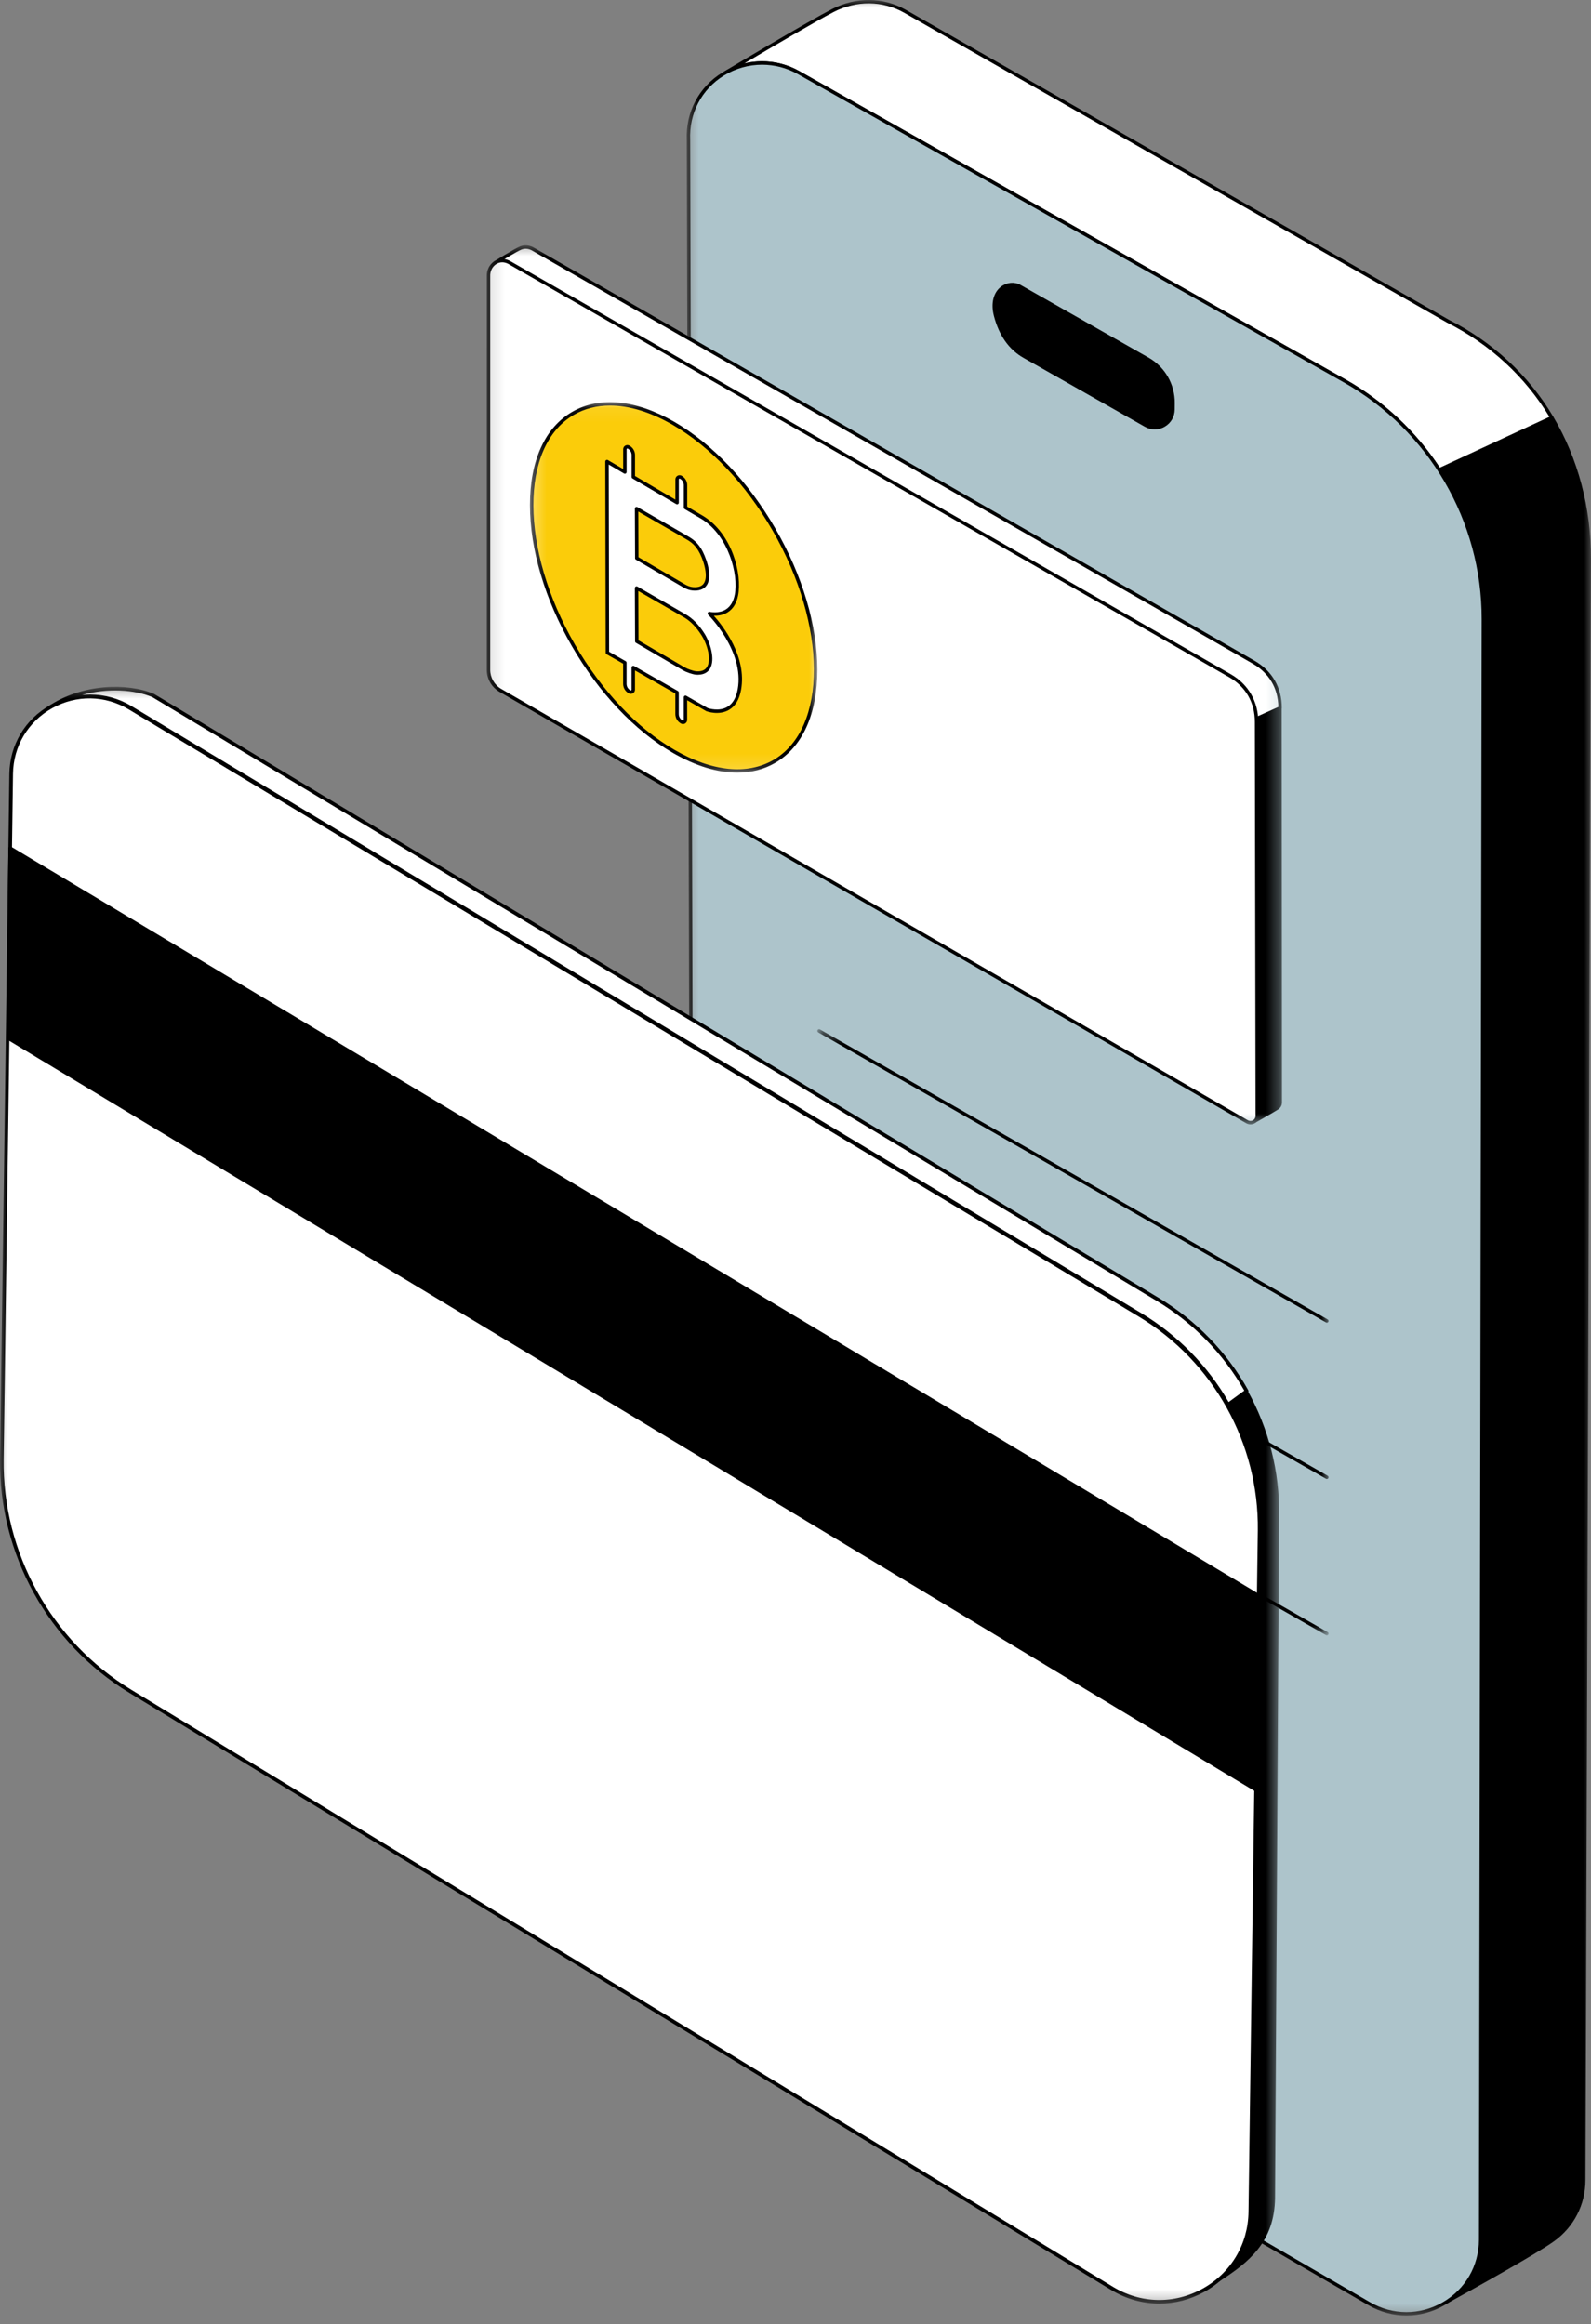
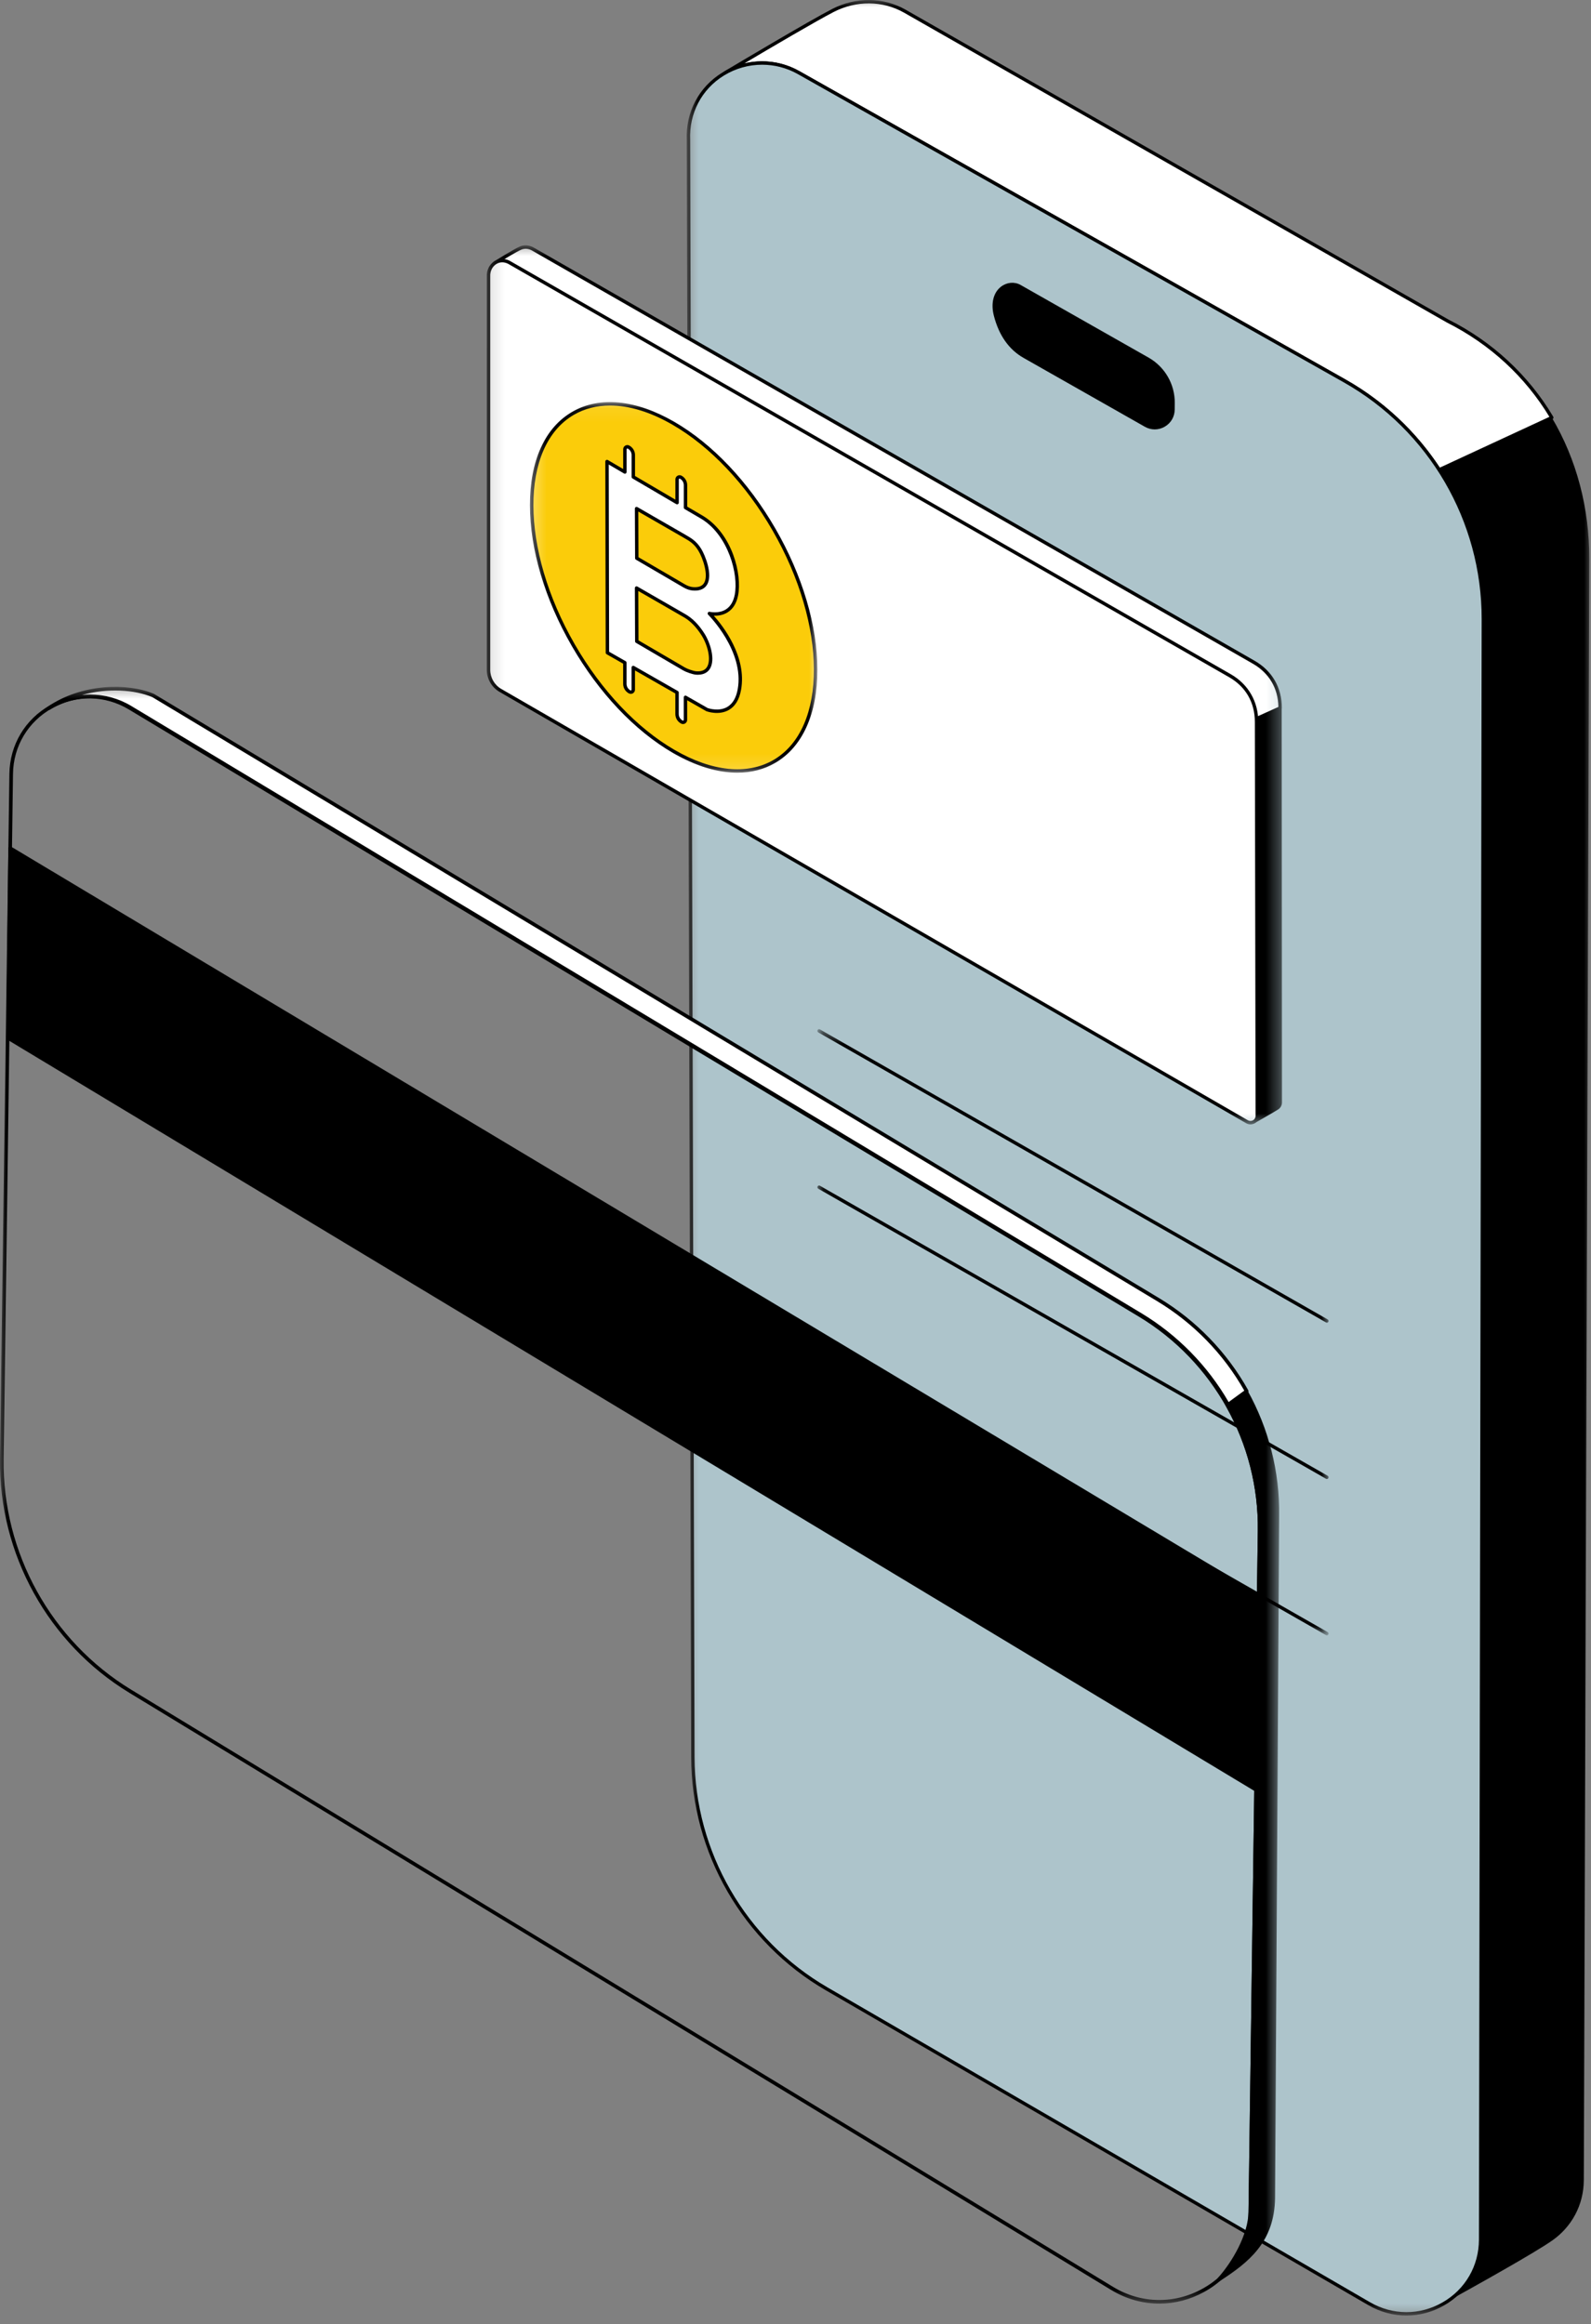
<svg xmlns="http://www.w3.org/2000/svg" width="115" height="168" viewBox="0 0 115 168" fill="none">
  <rect x="0" y="0" width="115" height="168" fill="#808080" stroke="none" />
  <mask id="mask0_504_7486" style="mask-type:luminance" maskUnits="userSpaceOnUse" x="49" y="-1" width="66" height="169">
    <path d="M49.637 -0H115V167.379H49.637V-0Z" fill="white" />
  </mask>
  <g mask="url(#mask0_504_7486)">
    <path d="M112.167 30.185C113.968 33.217 114.884 36.748 114.878 40.4L114.48 157.575C114.477 159.436 113.565 160.981 112.239 161.927C110.967 162.833 106.494 165.322 104.639 166.346C104.625 166.354 104.612 166.364 104.598 166.373C106.023 165.44 107.018 163.841 107.021 161.897L107.219 44.75C107.226 40.851 106.081 37.115 104.028 33.956L112.167 30.185Z" fill="black" />
-     <path d="M104.598 166.494C104.558 166.494 104.518 166.474 104.495 166.438C104.46 166.382 104.476 166.307 104.531 166.271C104.538 166.267 104.544 166.263 104.55 166.259C104.557 166.254 104.564 166.249 104.571 166.245C106.048 165.26 106.896 163.678 106.899 161.897L107.097 44.75C107.104 40.933 106.007 37.223 103.925 34.023C103.906 33.993 103.901 33.957 103.91 33.923C103.92 33.889 103.944 33.861 103.976 33.846L112.116 30.075C112.172 30.048 112.239 30.069 112.271 30.123C114.062 33.138 115.005 36.692 114.999 40.4L114.601 157.575C114.598 159.366 113.762 160.989 112.309 162.026C111.039 162.931 106.568 165.42 104.701 166.45C104.696 166.453 104.691 166.457 104.686 166.46C104.678 166.465 104.67 166.471 104.661 166.476C104.641 166.488 104.619 166.494 104.598 166.494L104.598 166.494ZM104.205 34.008C106.263 37.221 107.347 40.933 107.341 44.75L107.142 161.897C107.14 163.329 106.616 164.638 105.672 165.635C107.815 164.443 111.114 162.58 112.168 161.829C113.557 160.838 114.355 159.287 114.358 157.575L114.757 40.4C114.763 36.774 113.851 33.299 112.118 30.341L104.205 34.008V34.008Z" fill="black" />
    <path d="M104.027 33.957C102.326 31.34 100 29.12 97.187 27.532L57.724 5.248C55.971 4.258 53.97 4.377 52.413 5.267C53.227 4.781 58.565 1.601 60.208 0.756C61.779 -0.052 63.718 -0.143 65.389 0.8L104.645 23.21C107.933 24.862 110.451 27.297 112.167 30.185L104.027 33.957H104.027Z" fill="white" />
    <path d="M104.027 34.078C103.987 34.078 103.949 34.058 103.926 34.023C102.213 31.39 99.862 29.182 97.127 27.638L57.664 5.354C56.039 4.436 54.099 4.444 52.473 5.373C52.416 5.406 52.342 5.386 52.308 5.329C52.275 5.271 52.294 5.197 52.351 5.163C52.972 4.792 58.467 1.515 60.153 0.648C61.861 -0.23 63.841 -0.213 65.449 0.695L104.706 23.105C107.872 24.695 110.49 27.123 112.271 30.123C112.289 30.153 112.293 30.188 112.283 30.221C112.273 30.254 112.249 30.281 112.218 30.295L104.078 34.067C104.062 34.075 104.044 34.078 104.027 34.078H104.027ZM55.088 4.428C56.014 4.428 56.939 4.666 57.783 5.142L97.246 27.426C99.985 28.973 102.343 31.176 104.072 33.803L111.994 30.132C110.237 27.225 107.68 24.871 104.591 23.318L65.329 0.906C63.793 0.039 61.899 0.023 60.264 0.864C59.023 1.502 55.702 3.456 53.802 4.583C54.225 4.479 54.657 4.428 55.088 4.428Z" fill="black" />
    <path d="M98.967 166.525L59.753 143.765C53.781 140.299 50.098 133.923 50.079 127.018L49.764 10.125C49.574 5.805 54.161 3.236 57.724 5.248L97.187 27.532C103.396 31.038 107.231 37.62 107.219 44.75L107.021 161.896C107.014 166.026 102.539 168.598 98.967 166.525L98.967 166.525Z" fill="#ADC4CB" />
    <path d="M101.659 167.38C100.713 167.38 99.767 167.13 98.906 166.63L59.692 143.87C53.706 140.396 49.976 133.939 49.958 127.019L49.642 10.126C49.554 8.113 50.512 6.289 52.205 5.25C53.91 4.204 56.047 4.162 57.783 5.142L97.247 27.426C103.485 30.948 107.352 37.587 107.34 44.751L107.143 161.897C107.139 163.88 106.111 165.654 104.391 166.642C103.535 167.134 102.597 167.38 101.659 167.38ZM55.089 4.678C54.133 4.678 53.177 4.938 52.331 5.457C50.715 6.449 49.8 8.192 49.885 10.12L50.2 127.018C50.219 133.853 53.902 140.23 59.813 143.66L99.028 166.42C100.667 167.371 102.627 167.376 104.27 166.431C105.914 165.487 106.897 163.792 106.9 161.896L107.097 44.75C107.109 37.674 103.289 31.117 97.127 27.637L57.664 5.354C56.865 4.903 55.977 4.678 55.089 4.678Z" fill="black" />
    <path d="M82.815 30.745L74.045 25.767C72.923 25.13 72.28 24.042 71.957 22.802C71.491 21.011 72.848 20.215 73.712 20.705L82.963 25.958C84.104 26.606 84.805 27.821 84.793 29.133L84.788 29.608C84.779 30.615 83.691 31.242 82.815 30.745Z" fill="black" />
    <path d="M83.467 31.04C83.223 31.04 82.978 30.977 82.755 30.85L73.985 25.871C72.93 25.273 72.209 24.25 71.84 22.832C71.607 21.937 71.8 21.148 72.356 20.722C72.778 20.398 73.334 20.35 73.772 20.599L83.023 25.851C84.202 26.521 84.926 27.778 84.914 29.134L84.909 29.608C84.905 30.125 84.635 30.587 84.187 30.845C83.962 30.975 83.715 31.04 83.467 31.04ZM82.875 30.639C83.249 30.851 83.694 30.849 84.066 30.635C84.438 30.42 84.663 30.036 84.667 29.606L84.671 29.131C84.683 27.864 84.005 26.688 82.903 26.062L73.652 20.81C73.299 20.609 72.848 20.65 72.503 20.914C72.275 21.09 71.776 21.622 72.075 22.771C72.427 24.123 73.109 25.096 74.104 25.66L82.875 30.639V30.639Z" fill="black" />
  </g>
  <mask id="mask1_504_7486" style="mask-type:luminance" maskUnits="userSpaceOnUse" x="35" y="17" width="58" height="65">
    <path d="M35.185 17.736H92.665V81.278H35.185V17.736Z" fill="white" />
  </mask>
  <g mask="url(#mask1_504_7486)">
    <path d="M92.522 51.173L92.542 79.685C92.541 79.854 92.46 79.994 92.341 80.081C92.192 80.19 90.622 81.082 90.622 81.082L75.982 47.882L90.819 51.941L92.522 51.173Z" fill="black" />
    <path d="M90.622 81.205C90.609 81.205 90.596 81.203 90.584 81.199C90.55 81.188 90.524 81.164 90.51 81.132L75.87 47.931C75.85 47.887 75.858 47.837 75.889 47.801C75.92 47.765 75.969 47.75 76.015 47.762L90.808 51.81L92.471 51.06C92.509 51.043 92.553 51.047 92.589 51.069C92.624 51.092 92.645 51.131 92.645 51.173L92.665 79.685C92.665 79.883 92.573 80.064 92.414 80.18C92.263 80.29 90.845 81.097 90.683 81.189C90.665 81.2 90.644 81.205 90.622 81.205ZM76.2 48.069L90.68 80.907C91.305 80.551 92.169 80.053 92.268 79.981C92.363 79.912 92.418 79.803 92.418 79.685L92.399 51.364L90.869 52.053C90.843 52.065 90.814 52.067 90.786 52.059L76.2 48.068V48.069Z" fill="black" />
    <path d="M75.99 47.889L35.77 19.007C35.77 19.007 37.235 18.093 37.636 17.93C37.884 17.829 38.178 17.829 38.477 17.981L90.614 47.867C91.858 48.578 92.535 49.748 92.529 51.181L90.826 51.949L75.99 47.889Z" fill="white" />
    <path d="M90.827 52.072C90.816 52.072 90.805 52.071 90.794 52.068L75.958 48.008C75.944 48.004 75.93 47.998 75.919 47.989L35.699 19.108C35.666 19.084 35.646 19.044 35.648 19.003C35.649 18.962 35.671 18.924 35.706 18.903C35.766 18.865 37.184 17.981 37.59 17.815C37.888 17.694 38.223 17.714 38.534 17.871L90.676 47.759C91.957 48.493 92.659 49.708 92.653 51.181C92.653 51.23 92.625 51.273 92.581 51.293L90.877 52.061C90.861 52.068 90.844 52.072 90.827 52.072ZM76.044 47.776L90.816 51.818L92.406 51.101C92.387 49.756 91.731 48.648 90.553 47.973L38.417 18.088C38.173 17.965 37.917 17.948 37.684 18.044C37.373 18.171 36.38 18.776 35.993 19.015L76.044 47.776V47.776Z" fill="black" />
    <path d="M90.139 81.088L36.164 49.904C35.636 49.597 35.311 49.033 35.309 48.422L35.31 19.978C35.273 19.196 36.004 18.565 36.79 18.963L88.905 48.845C90.149 49.557 90.833 50.768 90.827 52.201L90.879 80.663C90.878 81.043 90.466 81.278 90.139 81.088Z" fill="white" />
    <path d="M90.386 81.279C90.28 81.279 90.173 81.251 90.076 81.194L36.102 50.011C35.538 49.683 35.187 49.074 35.185 48.423L35.187 19.978C35.166 19.537 35.373 19.117 35.727 18.888C36.059 18.673 36.466 18.66 36.846 18.853L88.966 48.738C90.233 49.463 90.956 50.725 90.95 52.201L91.002 80.663C91.001 80.886 90.885 81.085 90.692 81.196C90.596 81.251 90.491 81.279 90.386 81.279H90.386ZM36.303 18.962C36.148 18.962 35.998 19.006 35.861 19.095C35.58 19.277 35.416 19.613 35.433 19.972L35.432 48.422C35.434 48.986 35.738 49.513 36.226 49.797L90.2 80.981L90.201 80.981C90.316 81.048 90.454 81.049 90.57 80.982C90.685 80.916 90.755 80.796 90.755 80.663L90.703 52.201C90.709 50.795 90.049 49.642 88.843 48.952L36.729 19.07C36.587 18.998 36.443 18.962 36.303 18.962H36.303Z" fill="black" />
  </g>
  <mask id="mask2_504_7486" style="mask-type:luminance" maskUnits="userSpaceOnUse" x="38" y="29" width="22" height="27">
    <path d="M38.306 29.069H59.081V55.851H38.306V29.069Z" fill="white" />
  </mask>
  <g mask="url(#mask2_504_7486)">
    <path d="M55.959 55.047C59.963 52.735 59.955 45.226 55.942 38.275C51.929 31.324 45.43 27.562 41.426 29.874C37.423 32.185 37.43 39.694 41.443 46.645C45.456 53.597 51.955 57.358 55.959 55.047Z" fill="#FBCC0A" />
    <path d="M53.294 55.855C51.866 55.855 50.283 55.375 48.643 54.427C45.883 52.829 43.288 50.088 41.337 46.708C39.385 43.327 38.309 39.709 38.305 36.52C38.302 33.307 39.389 30.908 41.365 29.767C43.341 28.626 45.961 28.884 48.743 30.494C51.503 32.092 54.097 34.833 56.049 38.213C58.001 41.593 59.077 45.211 59.08 48.401C59.084 51.614 57.997 54.013 56.021 55.153C55.21 55.622 54.289 55.855 53.294 55.855ZM44.092 29.313C43.139 29.313 42.261 29.535 41.488 29.981C37.55 32.255 37.578 39.703 41.55 46.584C43.481 49.928 46.044 52.637 48.767 54.213C51.469 55.777 54.001 56.035 55.898 54.94C59.836 52.666 59.808 45.218 55.835 38.336C53.905 34.993 51.342 32.284 48.619 30.707C47.018 29.781 45.477 29.313 44.092 29.313Z" fill="black" />
    <path d="M51.274 44.346C51.274 44.346 52.887 44.749 53.228 43.021C53.515 41.568 52.825 38.684 50.792 37.421L49.55 36.692V35.072C49.55 34.831 49.417 34.609 49.205 34.494C49.086 34.43 48.942 34.516 48.942 34.651V36.335L45.776 34.477V32.895C45.776 32.653 45.644 32.431 45.431 32.316C45.313 32.252 45.169 32.338 45.169 32.473V34.12L43.877 33.362L43.904 47.183L45.165 47.903V49.435C45.165 49.676 45.298 49.898 45.51 50.013C45.629 50.077 45.773 49.991 45.773 49.856V48.25L48.938 50.059V51.616C48.938 51.858 49.071 52.08 49.283 52.194C49.402 52.258 49.546 52.172 49.546 52.037V50.406L51.107 51.298C51.107 51.298 53.048 52.017 53.443 49.852C53.963 46.995 51.273 44.346 51.273 44.346L51.274 44.346ZM49.489 38.767C49.916 39.013 50.255 39.208 50.581 39.74C51.008 40.436 51.804 42.699 50.088 42.564C49.861 42.546 49.643 42.462 49.446 42.347L46.029 40.35L46.013 36.764L49.489 38.767L49.489 38.767ZM50.315 48.647C50.088 48.629 49.643 48.472 49.446 48.357L46.029 46.359L46.013 42.507L49.489 44.51C49.916 44.755 50.377 45.169 50.819 45.869C51.446 46.862 51.816 48.765 50.315 48.647V48.647Z" fill="white" />
    <path d="M49.368 52.339C49.319 52.339 49.27 52.327 49.225 52.302C48.972 52.166 48.815 51.903 48.815 51.616V50.13L45.897 48.462V49.856C45.897 49.963 45.842 50.06 45.75 50.115C45.657 50.169 45.546 50.172 45.452 50.121C45.199 49.985 45.042 49.722 45.042 49.435V47.974L43.843 47.289C43.805 47.267 43.781 47.227 43.781 47.182L43.753 33.362C43.753 33.318 43.777 33.277 43.815 33.255C43.854 33.233 43.901 33.233 43.939 33.255L45.045 33.905V32.473C45.045 32.366 45.1 32.269 45.192 32.214C45.284 32.159 45.395 32.157 45.49 32.208C45.743 32.344 45.9 32.607 45.9 32.894V34.406L48.818 36.119V34.651C48.818 34.543 48.873 34.447 48.965 34.392C49.057 34.337 49.169 34.334 49.263 34.385C49.516 34.522 49.673 34.785 49.673 35.072V36.621L50.854 37.314C52.935 38.607 53.65 41.523 53.349 43.044C53.238 43.606 52.987 44.014 52.602 44.258C52.252 44.481 51.867 44.518 51.596 44.509C52.252 45.243 54.002 47.468 53.564 49.874C53.437 50.573 53.139 51.06 52.68 51.322C51.954 51.735 51.1 51.427 51.064 51.413C51.057 51.411 51.051 51.408 51.045 51.405L49.669 50.619V52.037C49.669 52.144 49.614 52.241 49.523 52.296C49.475 52.325 49.421 52.339 49.368 52.339ZM45.773 48.127C45.794 48.127 45.815 48.132 45.834 48.143L48.999 49.952C49.038 49.974 49.062 50.015 49.062 50.059V51.616C49.062 51.812 49.169 51.992 49.342 52.085C49.366 52.098 49.386 52.09 49.396 52.084C49.406 52.078 49.423 52.064 49.423 52.037V50.406C49.423 50.362 49.446 50.322 49.484 50.3C49.522 50.277 49.569 50.277 49.607 50.299L51.158 51.185C51.245 51.215 51.97 51.443 52.559 51.107C52.951 50.882 53.208 50.453 53.321 49.83C53.824 47.069 51.213 44.46 51.187 44.434C51.147 44.395 51.139 44.334 51.166 44.286C51.193 44.237 51.25 44.213 51.303 44.226C51.312 44.228 51.952 44.38 52.471 44.049C52.796 43.842 53.01 43.488 53.107 42.997C53.401 41.512 52.637 38.712 50.727 37.526L49.487 36.798C49.449 36.776 49.426 36.735 49.426 36.691V35.072C49.426 34.876 49.319 34.696 49.146 34.602C49.122 34.59 49.102 34.598 49.092 34.604C49.082 34.61 49.065 34.624 49.065 34.651V36.335C49.065 36.379 49.041 36.42 49.003 36.442C48.965 36.464 48.917 36.464 48.879 36.441L45.714 34.583C45.676 34.561 45.653 34.521 45.653 34.477V32.894C45.653 32.698 45.546 32.518 45.373 32.425C45.349 32.412 45.329 32.42 45.319 32.426C45.309 32.432 45.292 32.446 45.292 32.473V34.12C45.292 34.164 45.268 34.205 45.23 34.227C45.191 34.249 45.144 34.249 45.106 34.227L44 33.578L44.028 47.111L45.227 47.796C45.265 47.818 45.289 47.859 45.289 47.903V49.435C45.289 49.631 45.396 49.811 45.569 49.904C45.593 49.917 45.613 49.909 45.623 49.903C45.633 49.897 45.65 49.883 45.65 49.856V48.25C45.65 48.206 45.673 48.166 45.711 48.144C45.73 48.133 45.752 48.127 45.773 48.127ZM50.443 48.775C50.399 48.775 50.353 48.773 50.305 48.77C50.058 48.75 49.592 48.585 49.384 48.463L45.966 46.465C45.929 46.444 45.905 46.403 45.905 46.359L45.889 42.507C45.889 42.463 45.913 42.422 45.951 42.4C45.989 42.378 46.036 42.378 46.074 42.4L49.551 44.403C50.06 44.696 50.522 45.167 50.923 45.803C51.331 46.45 51.724 47.665 51.318 48.337C51.194 48.542 50.943 48.775 50.443 48.775ZM46.151 46.288L49.508 48.25C49.689 48.356 50.117 48.508 50.325 48.524C50.7 48.553 50.963 48.447 51.107 48.209C51.422 47.688 51.148 46.622 50.714 45.934C50.335 45.333 49.902 44.889 49.428 44.616L46.137 42.72L46.152 46.288L46.151 46.288ZM50.231 42.693C50.182 42.693 50.131 42.691 50.078 42.687C49.852 42.669 49.618 42.59 49.384 42.453L45.966 40.456C45.929 40.434 45.905 40.394 45.905 40.35L45.89 36.765C45.889 36.721 45.913 36.68 45.951 36.657C45.989 36.635 46.036 36.635 46.074 36.657L49.551 38.66L49.489 38.767L49.552 38.661C49.977 38.906 50.343 39.117 50.686 39.675C50.955 40.112 51.551 41.539 51.102 42.272C50.931 42.551 50.638 42.693 50.231 42.693H50.231ZM46.151 40.279L49.508 42.241C49.71 42.358 49.908 42.426 50.097 42.441C50.49 42.471 50.75 42.374 50.892 42.143C51.231 41.59 50.808 40.345 50.476 39.804C50.166 39.299 49.857 39.121 49.429 38.875L49.428 38.874L46.137 36.978L46.151 40.279Z" fill="black" />
  </g>
  <mask id="mask3_504_7486" style="mask-type:luminance" maskUnits="userSpaceOnUse" x="59" y="74" width="38" height="45">
    <path d="M59.081 74.396H96.032V118.212H59.081V74.396Z" fill="white" />
  </mask>
  <g mask="url(#mask3_504_7486)">
    <path d="M95.909 95.609C95.888 95.609 95.867 95.604 95.848 95.593L59.143 74.626C59.084 74.592 59.063 74.517 59.097 74.458C59.131 74.399 59.206 74.378 59.265 74.412L95.97 95.379C96.029 95.413 96.049 95.488 96.016 95.547C95.993 95.587 95.951 95.609 95.909 95.609Z" fill="black" />
    <path d="M95.909 106.911C95.888 106.911 95.867 106.905 95.848 106.894L59.143 85.927C59.084 85.893 59.063 85.818 59.097 85.759C59.131 85.7 59.206 85.679 59.265 85.713L95.97 106.68C96.029 106.714 96.049 106.789 96.016 106.849C95.993 106.888 95.951 106.911 95.909 106.911V106.911Z" fill="black" />
    <path d="M95.909 118.212C95.888 118.212 95.867 118.206 95.848 118.195L59.143 97.228C59.084 97.194 59.063 97.119 59.097 97.06C59.131 97.001 59.206 96.98 59.265 97.014L95.97 117.981C96.029 118.015 96.049 118.09 96.016 118.15C95.993 118.189 95.951 118.212 95.909 118.212Z" fill="black" />
  </g>
  <mask id="mask4_504_7486" style="mask-type:luminance" maskUnits="userSpaceOnUse" x="0" y="49" width="93" height="118">
    <path d="M0 49.651H92.46V166.517H0V49.651Z" fill="white" />
  </mask>
  <g mask="url(#mask4_504_7486)">
    <path d="M90.061 100.583C91.564 103.277 92.372 106.359 92.328 109.55L92.034 158.885C91.993 161.89 90.328 163.335 88.11 164.771C89.125 163.653 90.351 161.607 90.374 159.892L91.047 110.64C91.091 107.406 90.261 104.284 88.719 101.564L90.061 100.583Z" fill="black" />
    <path d="M88.11 164.901C88.073 164.901 88.036 164.885 88.01 164.855C87.968 164.805 87.969 164.731 88.013 164.683C89.072 163.518 90.221 161.521 90.244 159.89L90.916 110.639C90.96 107.487 90.16 104.371 88.605 101.629C88.572 101.571 88.588 101.498 88.641 101.459L89.984 100.477C90.013 100.455 90.051 100.447 90.089 100.455C90.125 100.463 90.156 100.486 90.175 100.519C91.712 103.274 92.502 106.398 92.459 109.552L92.164 158.886C92.121 162.069 90.255 163.538 88.18 164.88C88.159 164.894 88.134 164.901 88.11 164.901ZM88.889 101.601C90.43 104.359 91.221 107.483 91.178 110.642L90.505 159.894C90.486 161.302 89.668 162.963 88.767 164.173C90.469 162.985 91.867 161.562 91.903 158.883L92.198 109.549C92.24 106.489 91.486 103.459 90.018 100.775L88.889 101.601Z" fill="black" />
    <path d="M88.767 101.541C87.272 98.904 85.107 96.645 82.421 95.03L9.424 51.147C7.459 49.966 5.211 50.138 3.511 51.202C5.78 49.639 9.067 49.423 11.072 50.277L83.702 93.939C86.425 95.577 88.612 97.876 90.11 100.559L88.767 101.541Z" fill="white" />
    <path d="M88.767 101.671C88.758 101.671 88.749 101.67 88.74 101.668C88.704 101.66 88.672 101.637 88.654 101.605C87.148 98.95 84.969 96.715 82.353 95.141L9.357 51.258C7.566 50.182 5.352 50.203 3.58 51.312C3.52 51.35 3.441 51.333 3.402 51.273C3.363 51.214 3.378 51.134 3.437 51.094C5.892 49.404 9.229 49.349 11.123 50.156C11.129 50.158 11.134 50.161 11.139 50.164L83.769 93.827C86.461 95.446 88.693 97.752 90.224 100.495C90.256 100.553 90.24 100.625 90.187 100.664L88.845 101.646C88.822 101.662 88.795 101.671 88.767 101.671ZM6.513 50.204C7.541 50.204 8.57 50.48 9.492 51.034L82.488 94.917C85.1 96.489 87.283 98.71 88.808 101.349L89.939 100.522C88.432 97.862 86.254 95.627 83.634 94.051L11.012 50.393C9.738 49.853 7.79 49.717 5.923 50.235C6.119 50.214 6.316 50.204 6.513 50.204Z" fill="black" />
-     <path d="M80.385 165.419L9.418 122.254C3.57 118.697 0.039 112.314 0.132 105.47L0.809 55.938C0.869 51.576 5.636 48.922 9.375 51.17L82.371 95.053C87.83 98.335 91.135 104.271 91.047 110.641L90.375 159.892C90.305 164.979 84.732 168.063 80.385 165.419Z" fill="white" />
    <path d="M83.798 166.519C82.597 166.519 81.399 166.189 80.317 165.531L9.35 122.366C3.49 118.802 -0.092 112.327 0.002 105.469L0.679 55.937C0.707 53.841 1.818 51.981 3.649 50.962C5.48 49.943 7.646 49.979 9.442 51.059L82.439 94.942C87.917 98.235 91.266 104.251 91.178 110.643L90.505 159.895C90.472 162.331 89.179 164.49 87.047 165.67C86.022 166.236 84.909 166.519 83.798 166.519ZM80.453 165.308C82.454 166.525 84.872 166.575 86.921 165.441C88.97 164.307 90.212 162.232 90.244 159.891L90.917 110.639C91.003 104.34 87.703 98.411 82.304 95.166L9.308 51.282C7.593 50.251 5.524 50.217 3.776 51.19C2.027 52.163 0.967 53.939 0.94 55.94L0.263 105.473C0.171 112.239 3.704 118.627 9.486 122.143L80.453 165.308Z" fill="black" />
    <path d="M90.831 129.404L0.584 75.032L0.736 61.314L91.049 115.404L90.831 129.404Z" fill="black" />
    <path d="M90.831 129.534C90.808 129.534 90.784 129.528 90.764 129.516L0.517 75.144C0.477 75.12 0.453 75.077 0.453 75.031L0.605 61.312C0.606 61.266 0.631 61.223 0.672 61.2C0.713 61.177 0.763 61.178 0.803 61.202L91.116 115.292C91.156 115.316 91.181 115.36 91.18 115.406L90.962 129.406C90.961 129.453 90.935 129.495 90.894 129.518C90.875 129.529 90.853 129.534 90.831 129.534ZM0.715 74.959L90.704 129.175L90.918 115.478L0.864 61.543L0.715 74.959Z" fill="black" />
  </g>
</svg>